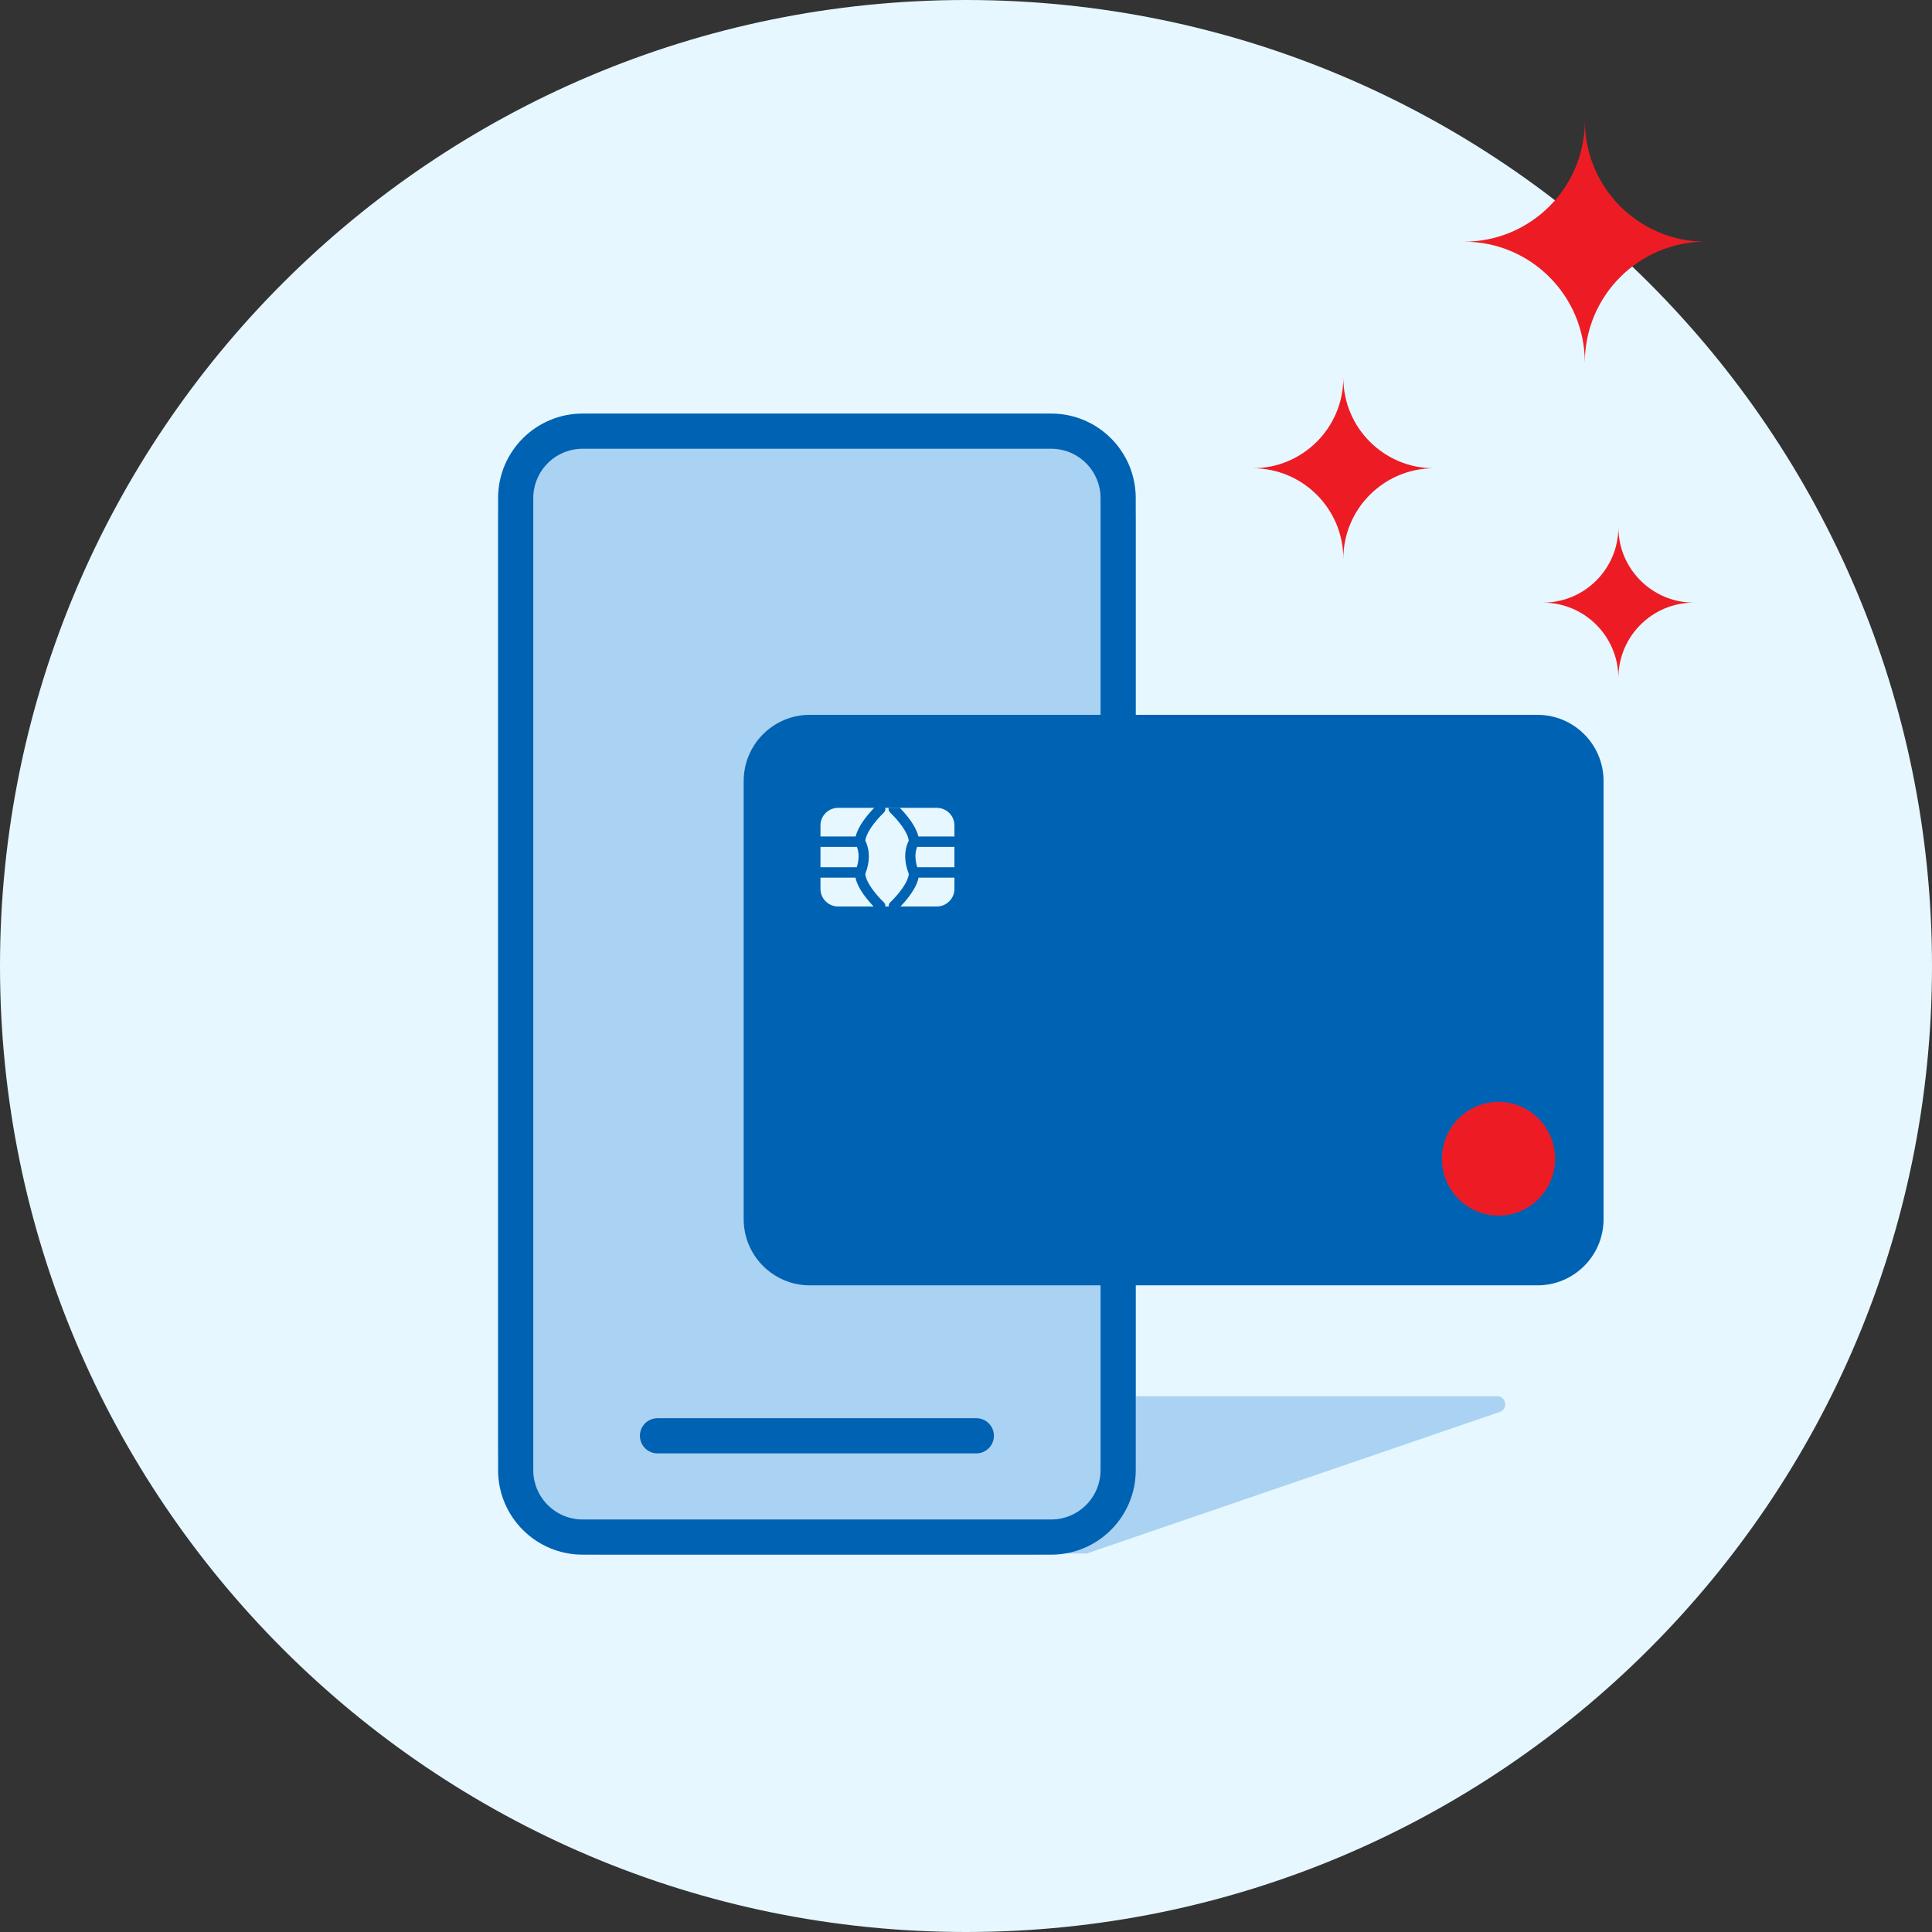
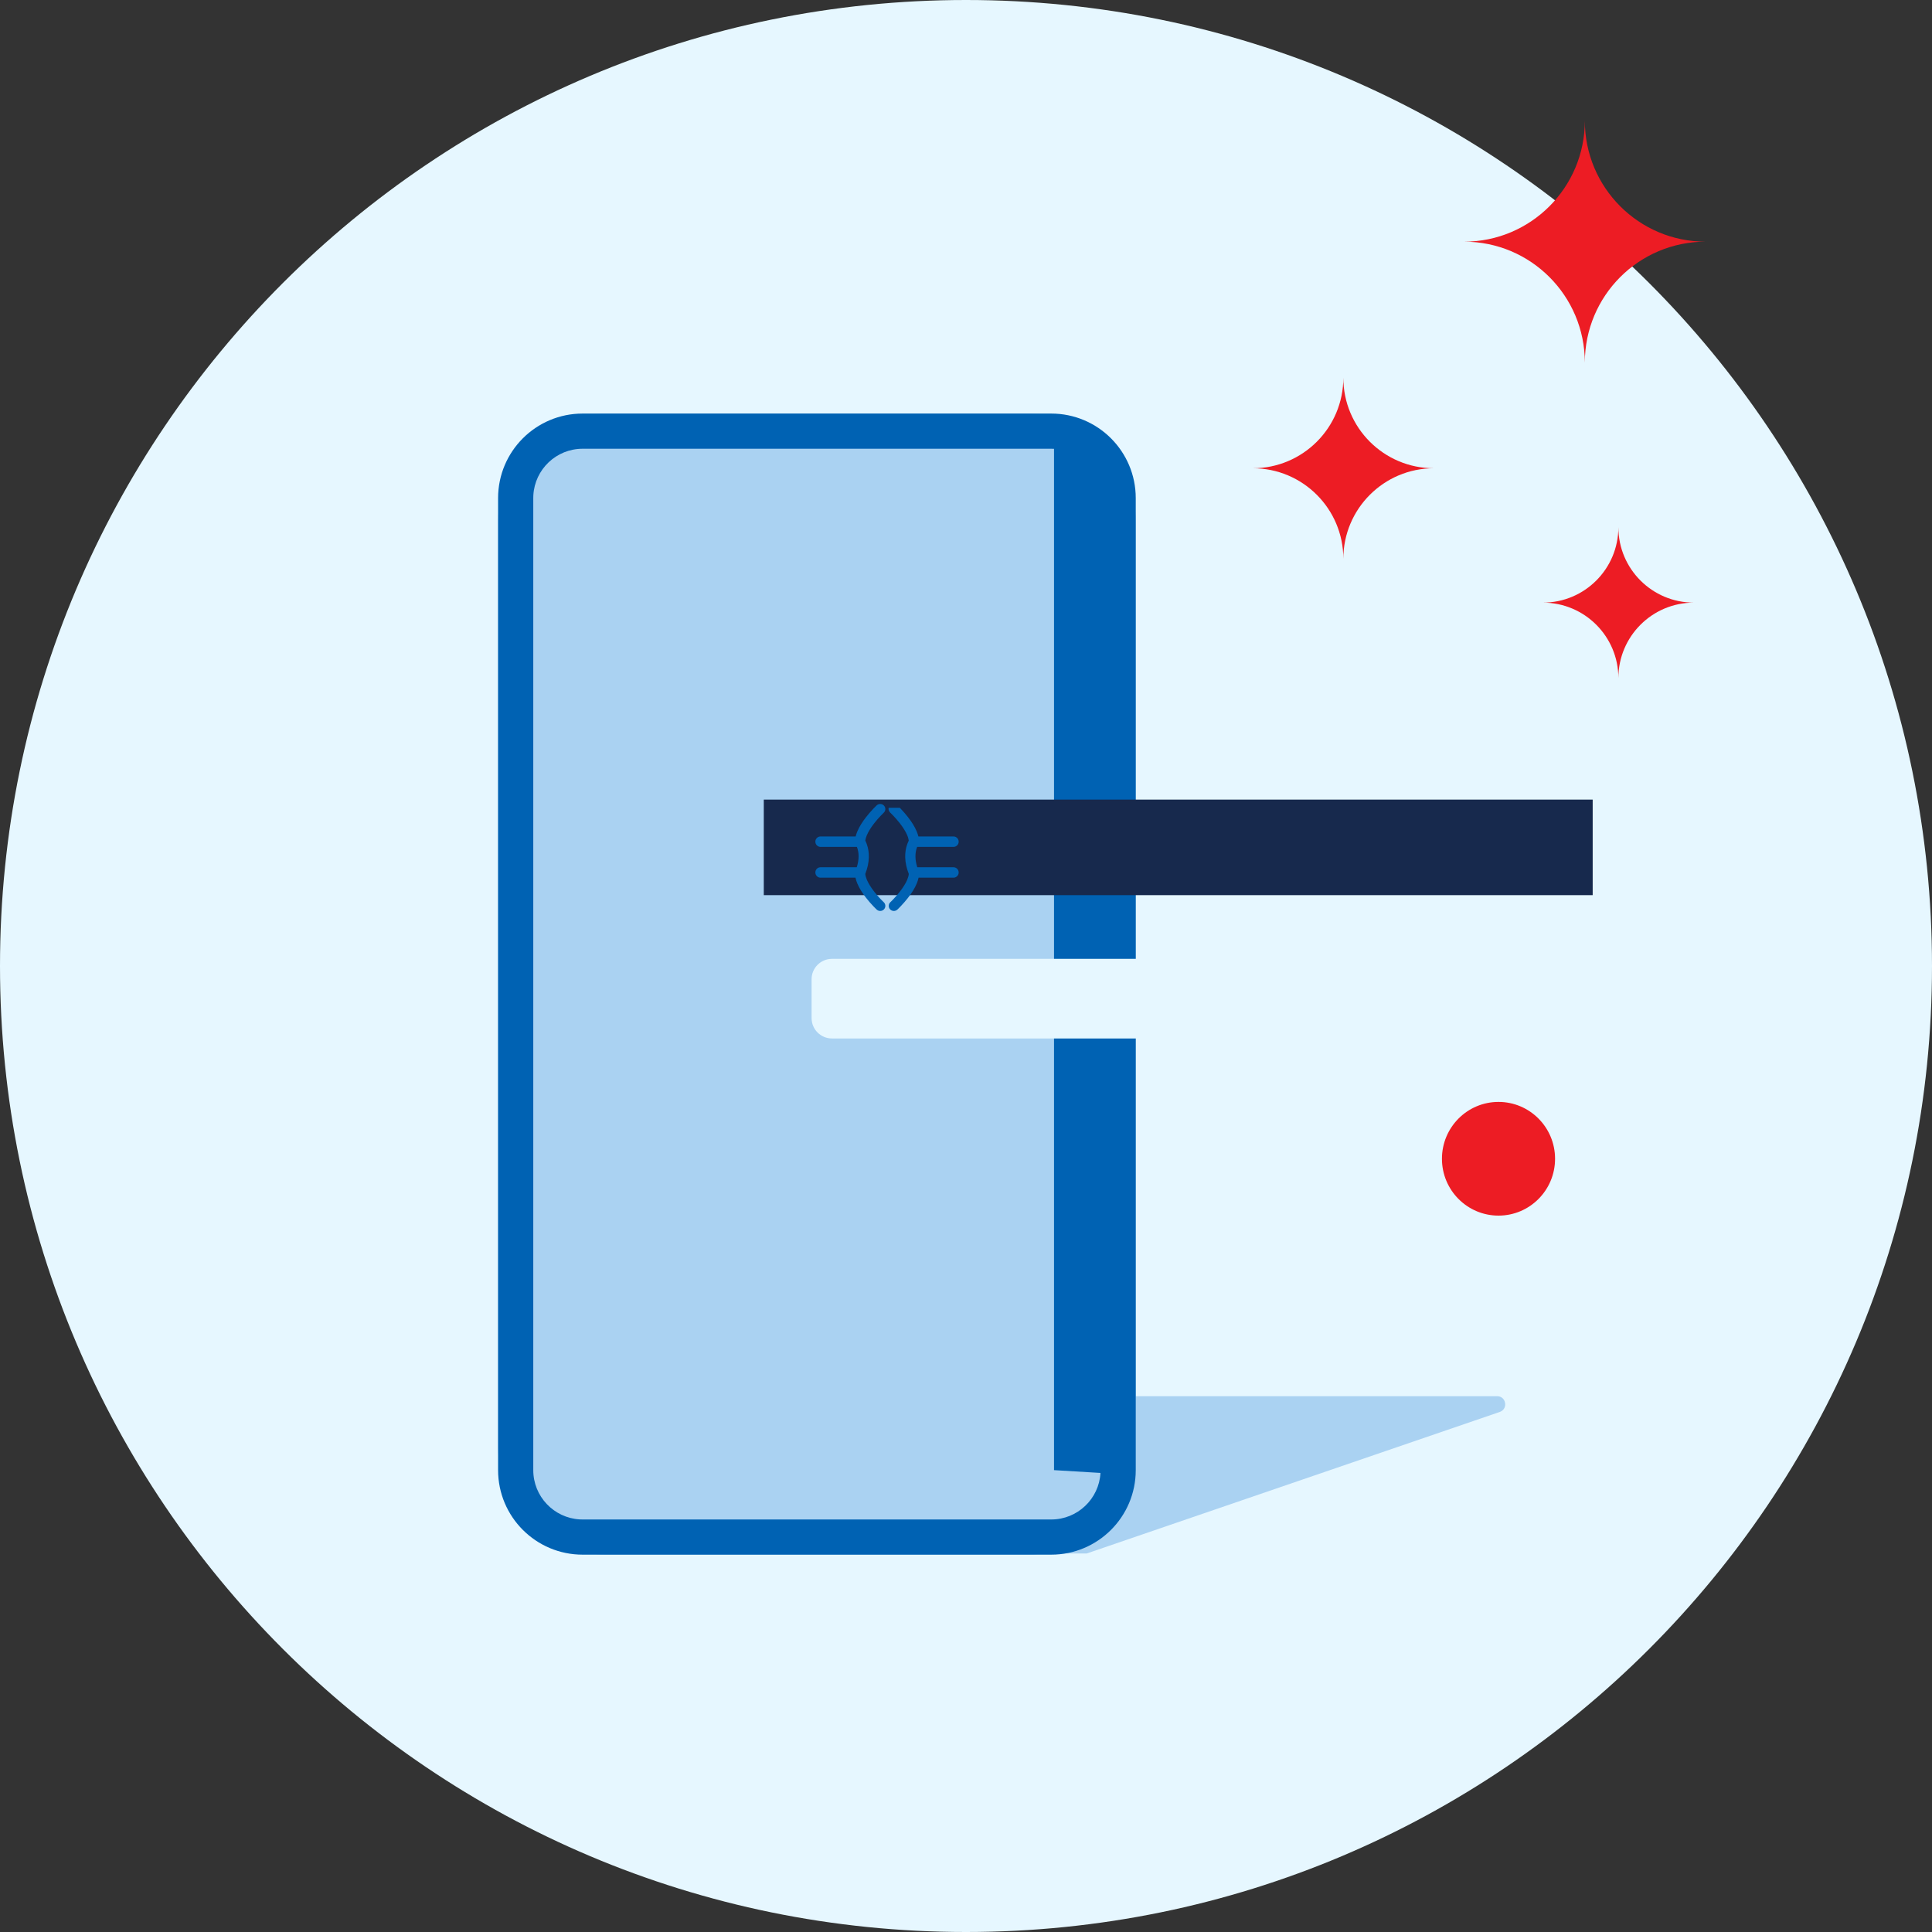
<svg xmlns="http://www.w3.org/2000/svg" width="100" height="100" viewBox="0 0 100 100" fill="none">
  <rect x="0" y="0" width="100" height="100" fill="#333333" stroke="none" />
  <path d="M100 50C100 77.614 77.614 100 50 100C22.386 100 0 77.614 0 50C0 22.386 22.386 0 50 0C77.614 0 100 22.386 100 50Z" fill="#E6F7FF" />
  <path fill-rule="evenodd" clip-rule="evenodd" d="M45.824 72.266L77.489 72.266C77.963 72.266 78.074 72.929 77.625 73.083L56.244 80.409H29.907L45.824 72.266Z" fill="#AAD2F2" />
  <path d="M25.781 27.006C25.781 23.913 28.288 21.406 31.381 21.406H53.186C56.278 21.406 58.786 23.913 58.786 27.006V74.869C58.786 77.962 56.278 80.469 53.186 80.469H31.381C28.288 80.469 25.781 77.962 25.781 74.869V27.006Z" fill="#AAD2F2" />
-   <path fill-rule="evenodd" clip-rule="evenodd" d="M58.786 25.781C58.786 23.365 56.827 21.406 54.411 21.406H30.156C27.74 21.406 25.781 23.365 25.781 25.781V76.094C25.781 78.51 27.74 80.469 30.156 80.469H54.411C56.827 80.469 58.786 78.51 58.786 76.094V25.781ZM30.156 23.227H54.411L54.556 23.231C55.899 23.306 56.965 24.419 56.965 25.781V76.094L56.961 76.239C56.885 77.582 55.773 78.648 54.411 78.648H30.156L30.011 78.644C28.668 78.569 27.602 77.456 27.602 76.094V25.781L27.606 25.636C27.681 24.293 28.794 23.227 30.156 23.227Z" fill="#0062B3" />
-   <path d="M50.535 73.406C51.038 73.406 51.445 73.814 51.445 74.316C51.445 74.786 51.09 75.172 50.634 75.222L50.535 75.227H34.032C33.529 75.227 33.122 74.819 33.122 74.316C33.122 73.847 33.477 73.461 33.933 73.411L34.032 73.406H50.535Z" fill="#0062B3" />
+   <path fill-rule="evenodd" clip-rule="evenodd" d="M58.786 25.781C58.786 23.365 56.827 21.406 54.411 21.406H30.156C27.74 21.406 25.781 23.365 25.781 25.781V76.094C25.781 78.51 27.74 80.469 30.156 80.469H54.411C56.827 80.469 58.786 78.51 58.786 76.094V25.781ZM30.156 23.227H54.411L54.556 23.231V76.094L56.961 76.239C56.885 77.582 55.773 78.648 54.411 78.648H30.156L30.011 78.644C28.668 78.569 27.602 77.456 27.602 76.094V25.781L27.606 25.636C27.681 24.293 28.794 23.227 30.156 23.227Z" fill="#0062B3" />
  <path fill-rule="evenodd" clip-rule="evenodd" d="M76.665 57.46C78.486 57.46 79.962 58.937 79.962 60.757C79.962 62.578 78.486 64.055 76.665 64.055H71.708C69.887 64.055 68.411 62.578 68.411 60.757C68.411 58.937 69.887 57.46 71.708 57.46H76.665Z" fill="#E6F7FF" />
  <path fill-rule="evenodd" clip-rule="evenodd" d="M39.533 46.333H82.437V41.387H39.533V46.333Z" fill="#17294D" />
  <path fill-rule="evenodd" clip-rule="evenodd" d="M42.008 52.696C42.008 53.279 42.48 53.751 43.063 53.751H60.755C61.338 53.751 61.81 53.279 61.81 52.696V50.685C61.81 50.102 61.338 49.63 60.755 49.63H43.063C42.48 49.63 42.008 50.102 42.008 50.685V52.696Z" fill="#E6F7FF" />
-   <path d="M38.493 40.424C38.493 38.533 40.026 37 41.917 37H79.577C81.468 37 83 38.533 83 40.424V63.105C83 64.996 81.468 66.529 79.577 66.529H41.917C40.026 66.529 38.493 64.996 38.493 63.105V40.424Z" fill="#0062B3" />
  <path fill-rule="evenodd" clip-rule="evenodd" d="M80.49 59.978C80.49 61.603 79.179 62.92 77.563 62.92C75.945 62.92 74.635 61.603 74.635 59.978C74.635 58.353 75.945 57.035 77.563 57.035C79.179 57.035 80.49 58.353 80.49 59.978" fill="#ED1C24" />
-   <path fill-rule="evenodd" clip-rule="evenodd" d="M49.401 46.015C49.401 46.513 48.988 46.921 48.484 46.921H43.385C42.881 46.921 42.468 46.513 42.468 46.015V42.717C42.468 42.22 42.881 41.813 43.385 41.813H48.484C48.988 41.813 49.401 42.22 49.401 42.717V46.015Z" fill="#E6F7FF" />
  <path fill-rule="evenodd" clip-rule="evenodd" d="M45.378 41.685C45.485 41.586 45.653 41.591 45.753 41.696C45.854 41.801 45.849 41.967 45.742 42.066L45.591 42.218C45.474 42.34 45.358 42.473 45.25 42.611C45.08 42.829 44.948 43.04 44.868 43.231C44.835 43.31 44.811 43.384 44.798 43.451L44.788 43.514L44.823 43.585L44.861 43.681C45.017 44.106 45.022 44.631 44.787 45.232C44.794 45.32 44.821 45.422 44.868 45.534C44.948 45.725 45.08 45.935 45.25 46.153C45.358 46.292 45.474 46.425 45.59 46.547L45.742 46.698C45.849 46.798 45.854 46.963 45.753 47.069C45.653 47.174 45.484 47.179 45.378 47.08L45.288 46.992L45.204 46.906C45.076 46.772 44.949 46.627 44.829 46.473C44.633 46.222 44.477 45.974 44.377 45.734C44.333 45.63 44.3 45.527 44.28 45.428H42.468C42.322 45.428 42.203 45.307 42.203 45.158C42.203 45.026 42.297 44.916 42.421 44.893L42.468 44.889H44.346C44.477 44.478 44.463 44.135 44.362 43.859L44.353 43.835H42.468C42.322 43.835 42.203 43.714 42.203 43.565C42.203 43.433 42.297 43.323 42.421 43.3L42.468 43.296H44.289C44.31 43.209 44.339 43.121 44.377 43.031C44.478 42.791 44.633 42.543 44.829 42.292C44.949 42.138 45.077 41.993 45.204 41.859L45.353 41.708L45.378 41.685ZM46.62 41.859L46.574 41.811H45.996C45.974 41.9 46.011 42 46.083 42.067L46.103 42.086L46.234 42.218C46.35 42.34 46.467 42.473 46.575 42.611C46.744 42.829 46.877 43.04 46.957 43.231L46.987 43.308C47.004 43.358 47.018 43.406 47.026 43.451L47.036 43.514L47.015 43.557C46.998 43.593 46.98 43.634 46.963 43.681C46.807 44.106 46.803 44.632 47.039 45.235C47.032 45.322 47.005 45.423 46.958 45.534C46.878 45.725 46.746 45.935 46.576 46.153C46.468 46.292 46.352 46.425 46.235 46.547L46.16 46.624L46.084 46.698C45.977 46.798 45.972 46.963 46.073 47.069C46.173 47.174 46.341 47.179 46.448 47.08L46.503 47.027L46.622 46.906C46.749 46.772 46.877 46.627 46.997 46.473C47.193 46.222 47.348 45.974 47.449 45.734C47.492 45.63 47.525 45.527 47.546 45.428H49.355L49.403 45.423C49.527 45.4 49.621 45.291 49.621 45.158C49.621 45.01 49.502 44.889 49.355 44.889H47.478C47.348 44.478 47.362 44.135 47.462 43.859C47.466 43.851 47.469 43.842 47.472 43.835H49.355L49.403 43.83C49.527 43.807 49.621 43.697 49.621 43.565C49.621 43.416 49.502 43.296 49.355 43.296H47.536C47.515 43.209 47.485 43.121 47.447 43.031C47.347 42.791 47.191 42.543 46.995 42.292C46.876 42.138 46.748 41.993 46.62 41.859Z" fill="#0062B3" />
  <path fill-rule="evenodd" clip-rule="evenodd" d="M82.031 6.25C82.031 9.707 79.232 12.509 75.781 12.509C79.232 12.509 82.031 15.312 82.031 18.769C82.031 15.312 84.829 12.509 88.281 12.509C84.829 12.509 82.031 9.707 82.031 6.25Z" fill="#ED1C24" />
  <path fill-rule="evenodd" clip-rule="evenodd" d="M79.861 31.192C82.018 31.192 83.767 32.942 83.767 35.099C83.767 32.942 85.516 31.192 87.674 31.192C85.516 31.192 83.767 29.444 83.767 27.287C83.767 29.444 82.018 31.192 79.861 31.192Z" fill="#ED1C24" />
  <path fill-rule="evenodd" clip-rule="evenodd" d="M69.531 19.55C69.531 22.139 67.431 24.237 64.844 24.237C67.431 24.237 69.531 26.337 69.531 28.925C69.531 26.337 71.63 24.237 74.219 24.237C71.63 24.237 69.531 22.139 69.531 19.55Z" fill="#ED1C24" />
</svg>